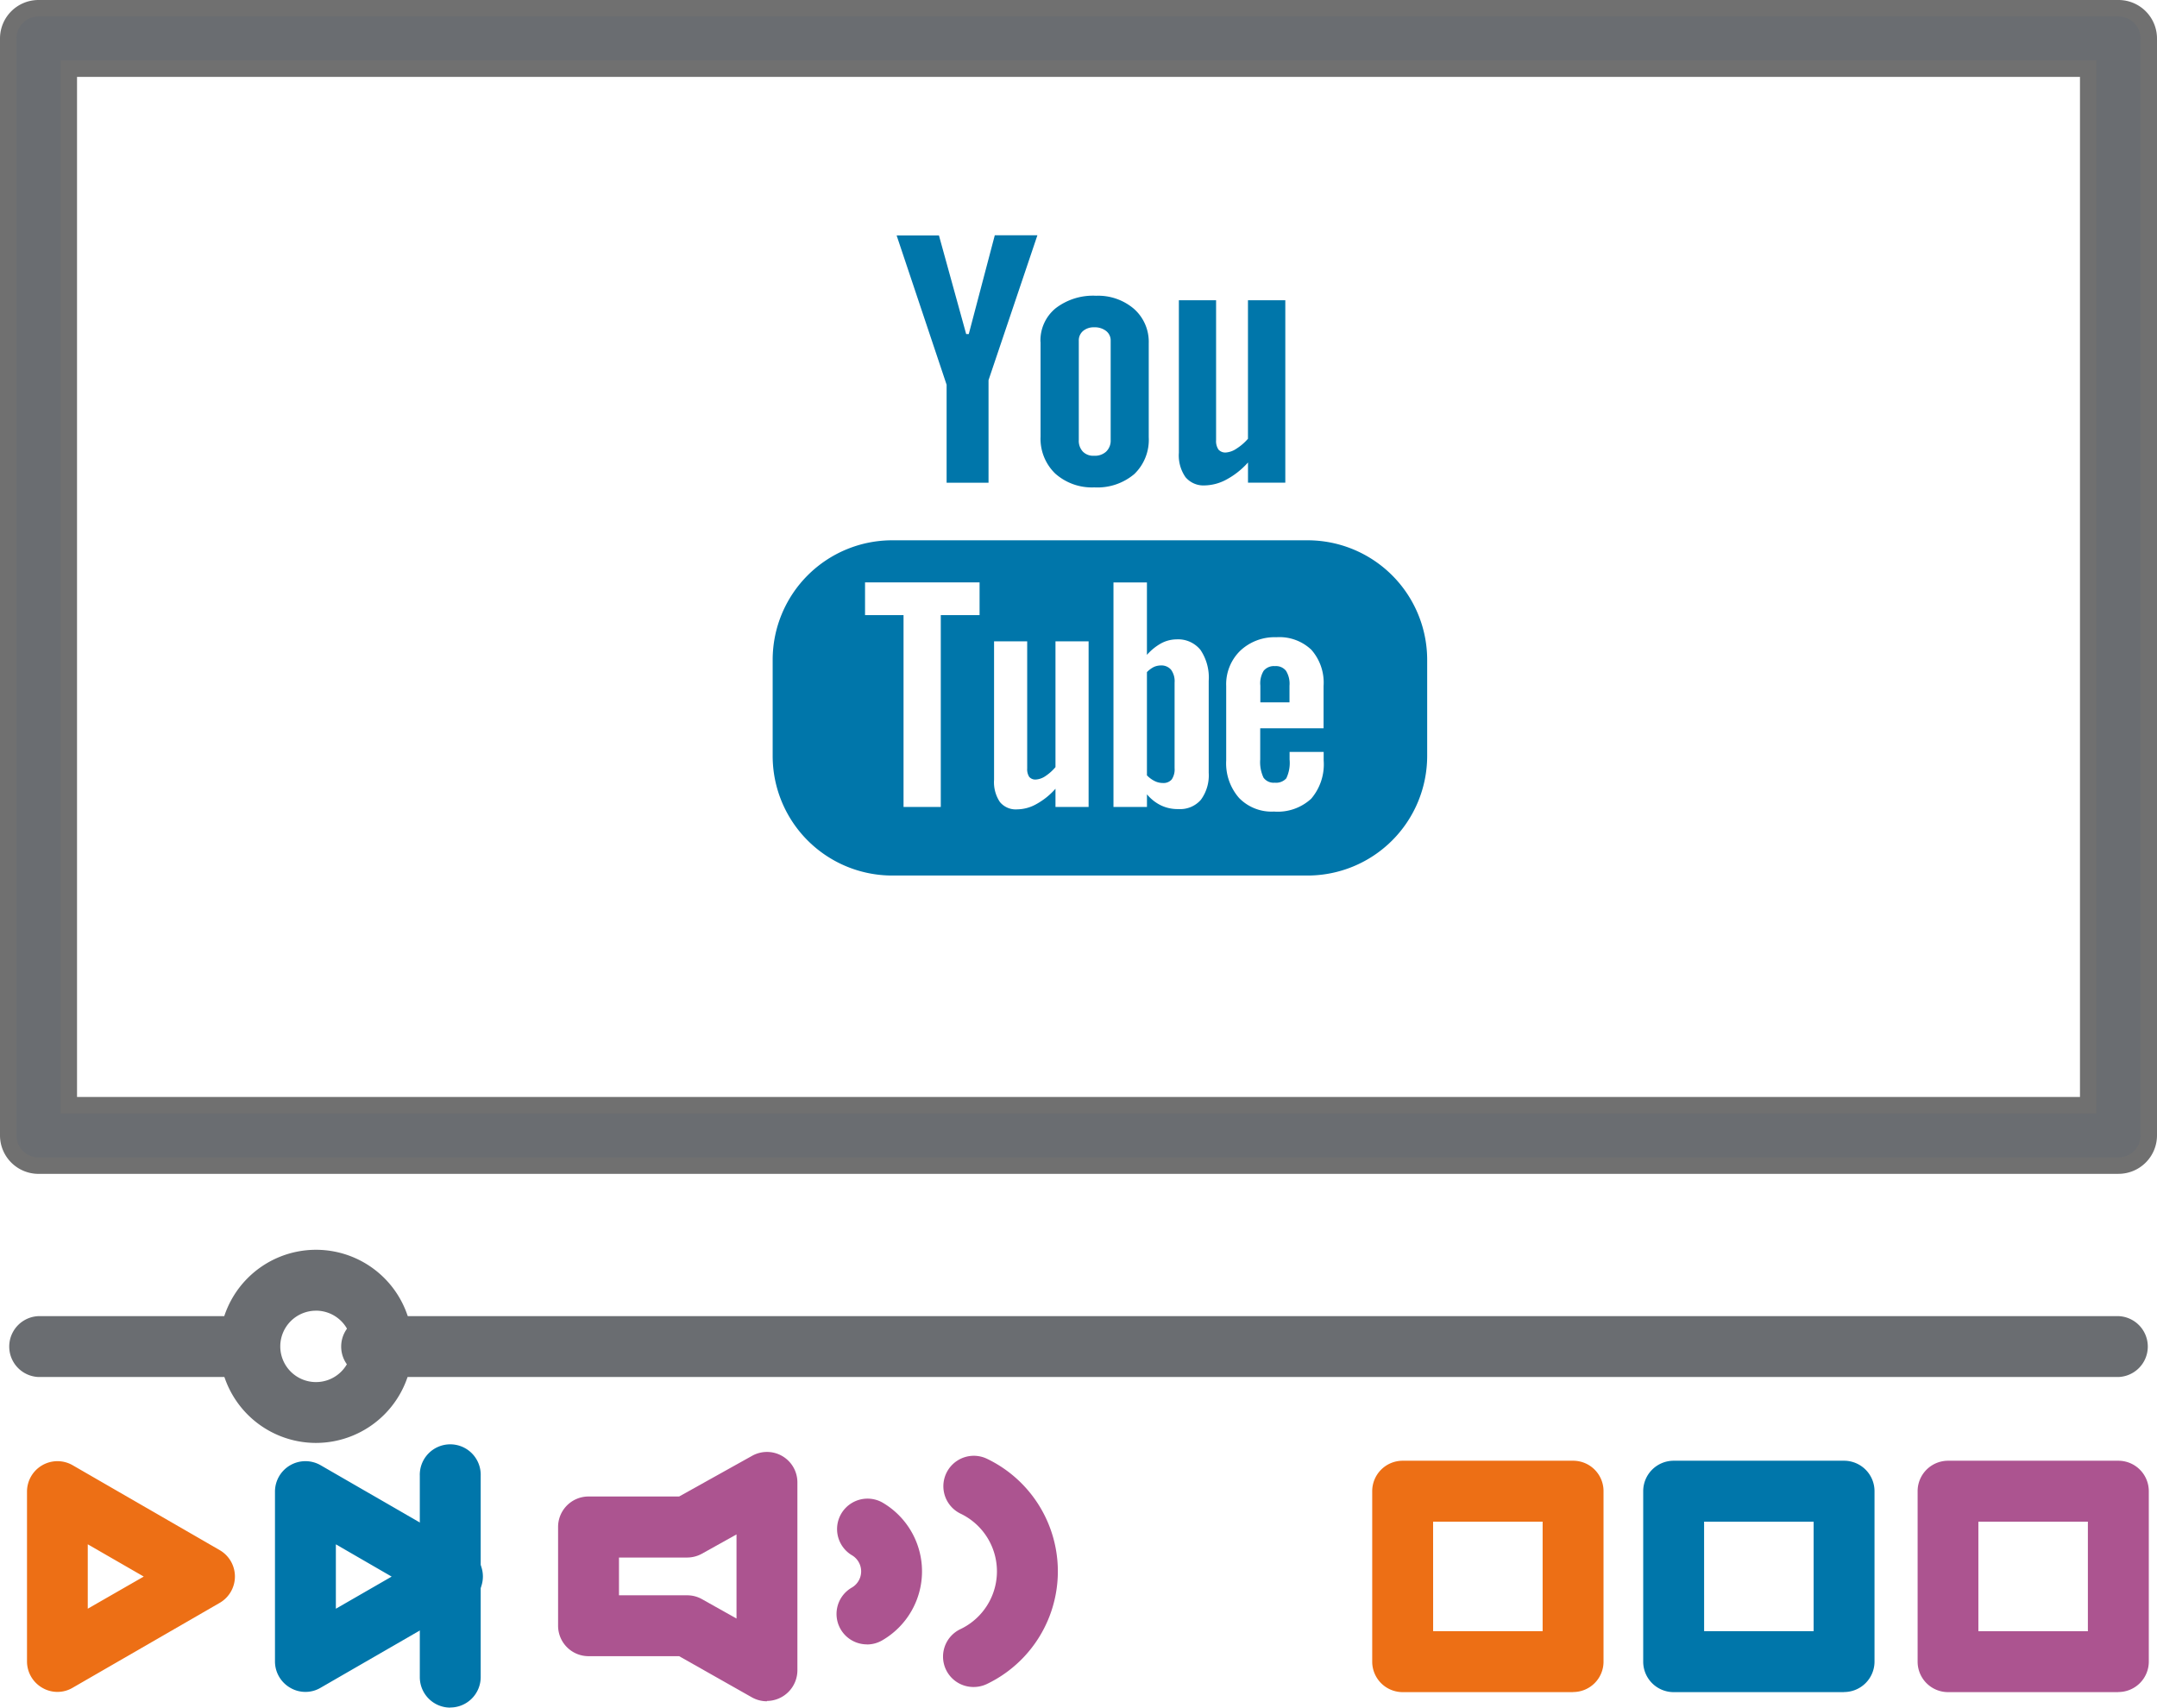
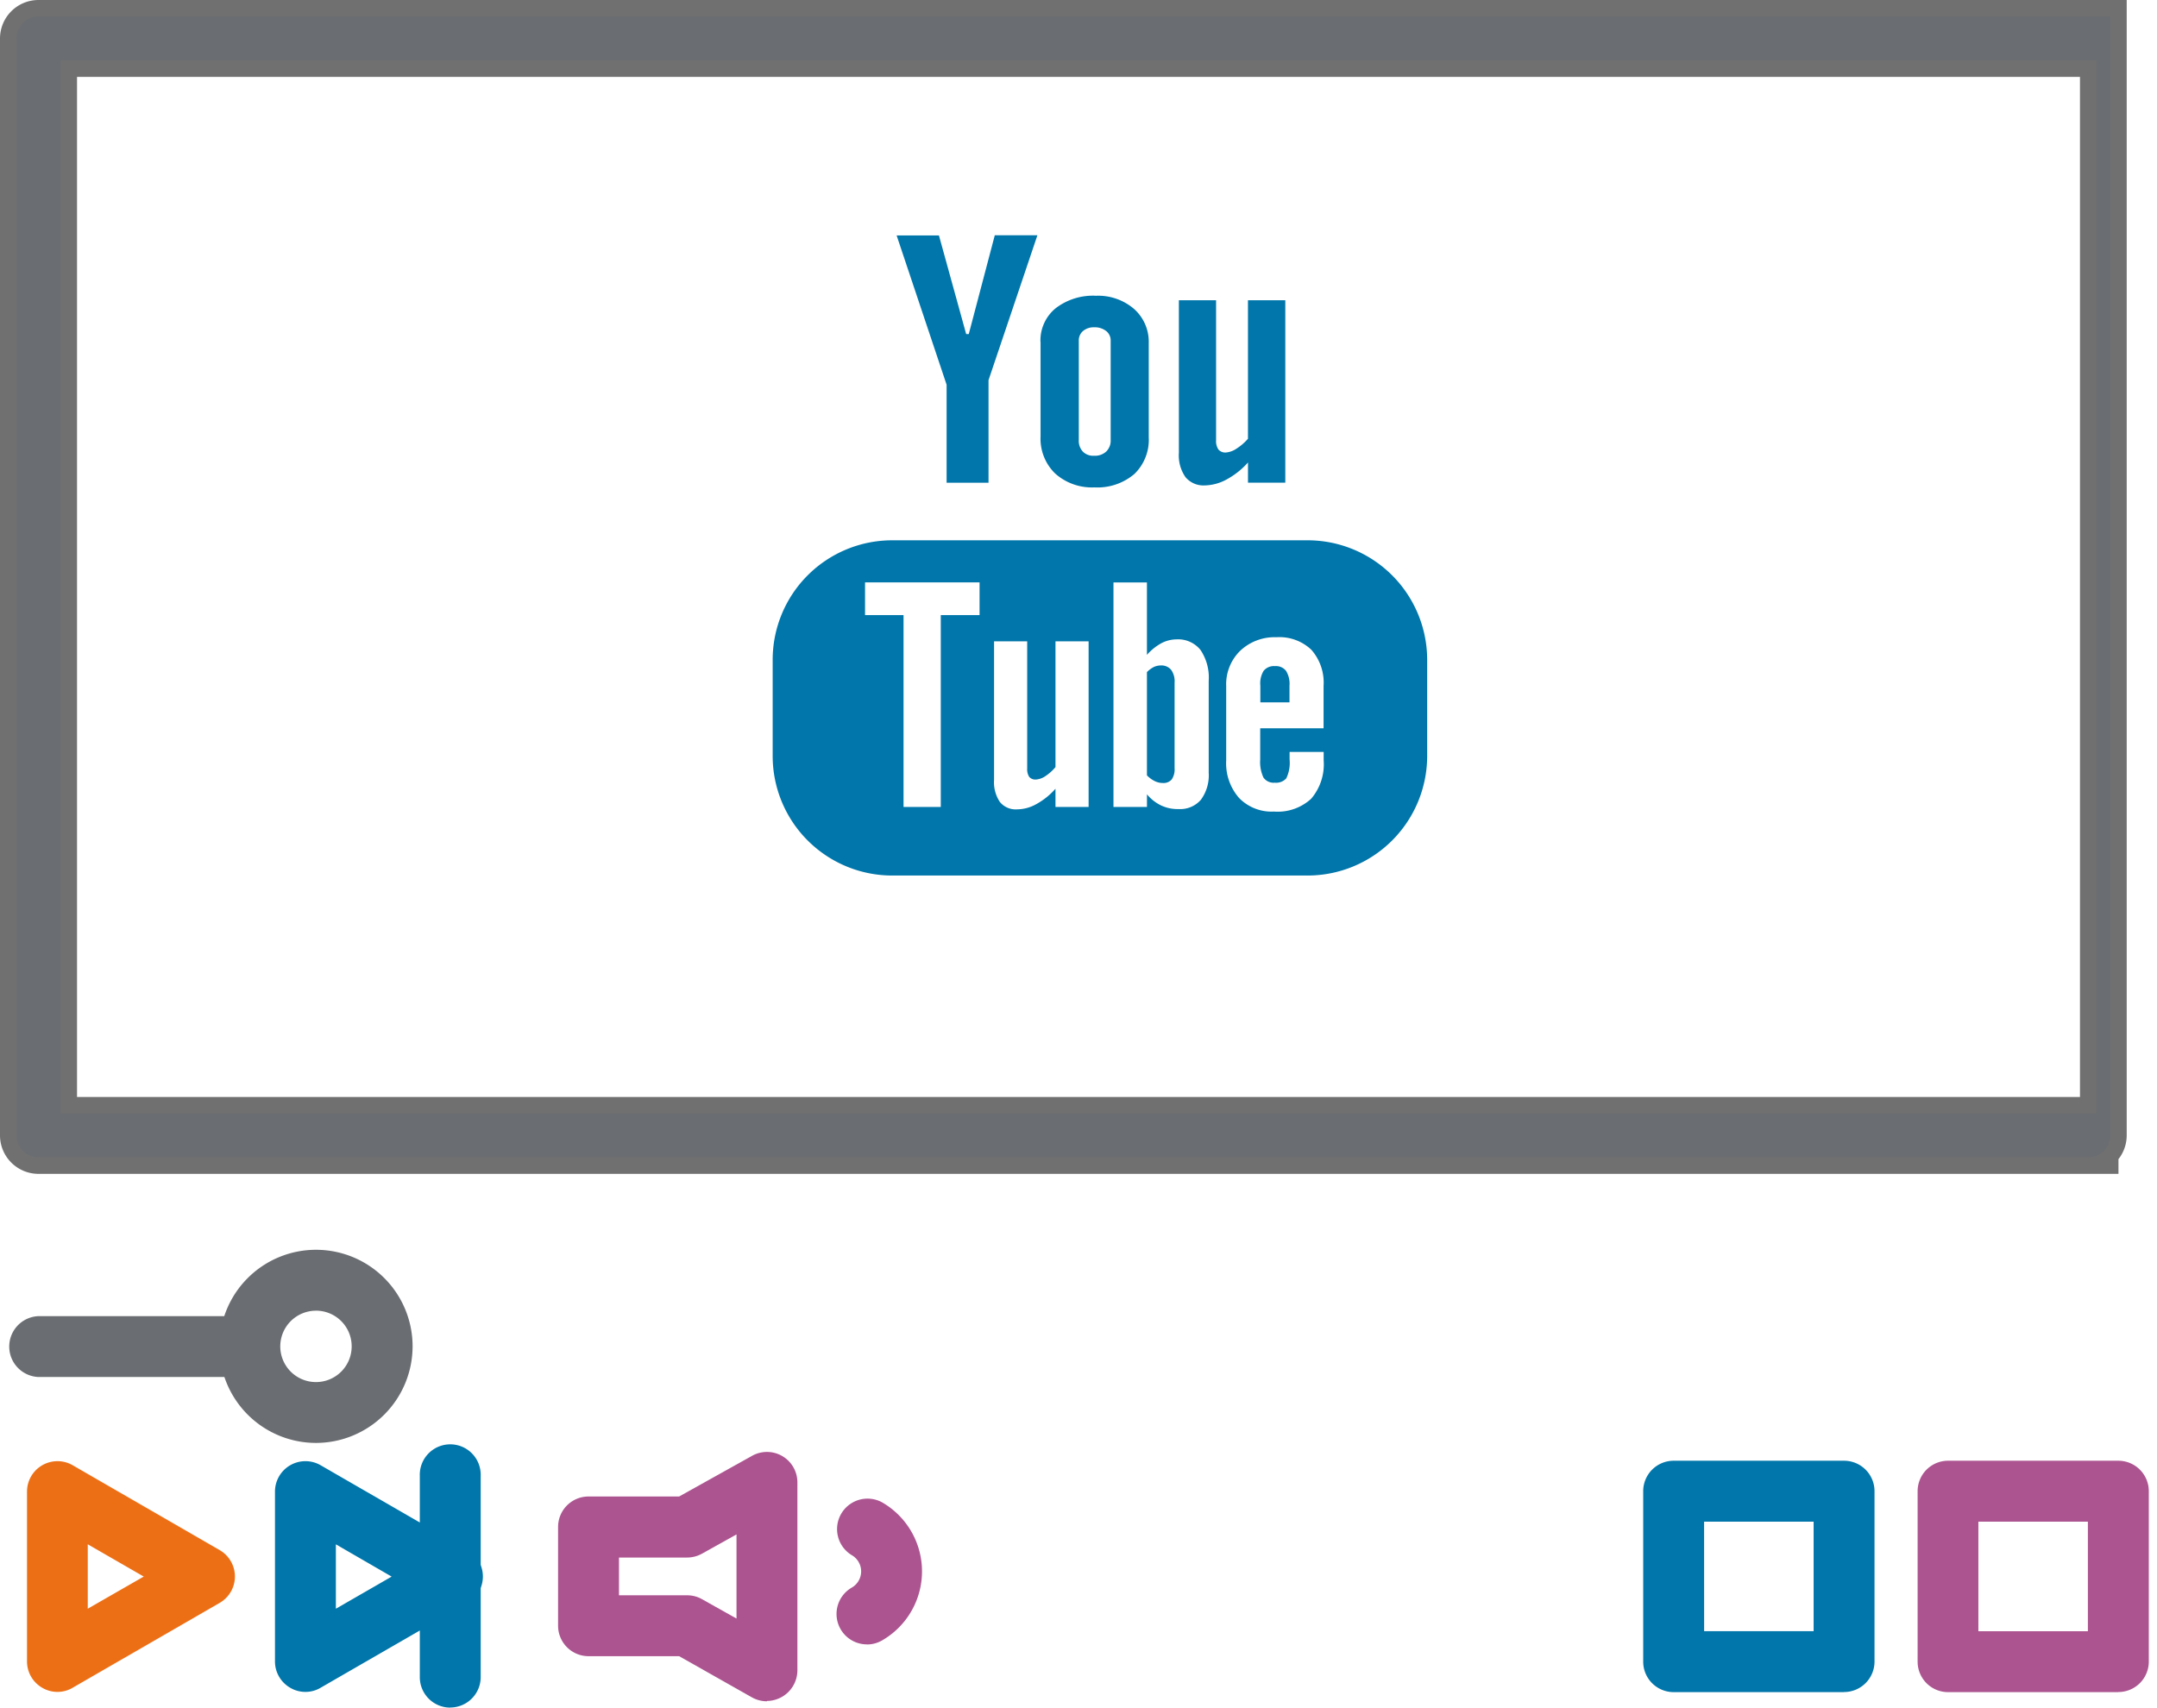
<svg xmlns="http://www.w3.org/2000/svg" width="65.5" height="51.865" viewBox="0 0 65.5 51.865">
  <g id="youtube-icon" transform="translate(-291.75 -1837.792)">
    <g id="Group_6883" data-name="Group 6883" transform="translate(292 1838.042)">
-       <path id="Path_18224" data-name="Path 18224" d="M64.08,35.153H.92A.919.919,0,0,1,0,34.235V.917A.919.919,0,0,1,.92,0H64.08A.919.919,0,0,1,65,.917V34.235a.919.919,0,0,1-.92.917M1.839,33.318H63.161V1.835H1.839Z" transform="translate(0)" fill="#6a6d71" stroke="#707070" stroke-width="0.5" />
+       <path id="Path_18224" data-name="Path 18224" d="M64.08,35.153H.92A.919.919,0,0,1,0,34.235V.917A.919.919,0,0,1,.92,0H64.08V34.235a.919.919,0,0,1-.92.917M1.839,33.318H63.161V1.835H1.839Z" transform="translate(0)" fill="#6a6d71" stroke="#707070" stroke-width="0.5" />
      <path id="Path_18226" data-name="Path 18226" d="M1.079,19.015a.906.906,0,0,1-.462-.126.923.923,0,0,1-.462-.8V12.931a.925.925,0,0,1,1.387-.8L6.008,14.71a.925.925,0,0,1,0,1.6L1.541,18.889a.9.9,0,0,1-.462.126M2,14.532v1.956L3.7,15.512Z" transform="translate(0.415 32.122)" fill="#ed6f15" />
      <path id="Path_18227" data-name="Path 18227" d="M3.115,19.015a.906.906,0,0,1-.462-.126.923.923,0,0,1-.462-.8V12.931a.925.925,0,0,1,1.387-.8L8.044,14.71a.925.925,0,0,1,0,1.6L3.577,18.889a.9.9,0,0,1-.462.126m.925-4.482v1.956l1.694-.976Z" transform="translate(5.909 32.122)" fill="#0076aa" />
-       <path id="Path_18228" data-name="Path 18228" d="M56.816,12.65H3.745a.925.925,0,0,1,0-1.849H56.816a.925.925,0,0,1,0,1.849" transform="translate(7.26 28.923)" fill="#6a6d71" />
      <path id="Path_18229" data-name="Path 18229" d="M7.337,12.65H.925a.925.925,0,0,1,0-1.849H7.337a.925.925,0,0,1,0,1.849" transform="translate(0 28.923)" fill="#6a6d71" />
      <path id="Path_18230" data-name="Path 18230" d="M19.618,19.028H14.444a.925.925,0,0,1-.925-.925V12.93A.925.925,0,0,1,14.444,12h5.174a.925.925,0,0,1,.925.925V18.1a.925.925,0,0,1-.925.925m-4.249-1.849h3.325V13.85H15.368Z" transform="translate(36.129 32.116)" fill="#0076aa" />
-       <path id="Path_18231" data-name="Path 18231" d="M17.369,19.028H12.192a.925.925,0,0,1-.925-.925V12.93A.925.925,0,0,1,12.192,12h5.178a.922.922,0,0,1,.921.925V18.1a.922.922,0,0,1-.921.925m-4.253-1.849h3.325V13.85H13.116Z" transform="translate(30.152 32.116)" fill="#ed6f15" />
      <path id="Path_18232" data-name="Path 18232" d="M21.87,19.028H16.7a.925.925,0,0,1-.925-.925V12.93A.925.925,0,0,1,16.7,12H21.87a.925.925,0,0,1,.925.925V18.1a.925.925,0,0,1-.925.925M17.62,17.179h3.325V13.85H17.62Z" transform="translate(42.206 32.116)" fill="#ac5490" />
      <path id="Path_18233" data-name="Path 18233" d="M4.667,16.124A2.933,2.933,0,1,1,7.6,13.191a2.937,2.937,0,0,1-2.933,2.933m0-4.016A1.084,1.084,0,1,0,5.75,13.191a1.083,1.083,0,0,0-1.084-1.084" transform="translate(4.679 27.451)" fill="#6a6d71" />
      <path id="Path_18234" data-name="Path 18234" d="M4.323,19.841a.925.925,0,0,1-.925-.925V12.8a.925.925,0,1,1,1.849,0v6.113a.925.925,0,0,1-.925.925" transform="translate(9.1 31.773)" fill="#0076aa" />
      <path id="Path_18235" data-name="Path 18235" d="M10.885,19.5a.938.938,0,0,1-.455-.118L8.218,18.13H5.467a.925.925,0,0,1-.925-.925v-3a.925.925,0,0,1,.925-.925H8.218l2.215-1.235a.924.924,0,0,1,1.376.806v5.714a.933.933,0,0,1-.925.925M6.391,16.281H8.462a.913.913,0,0,1,.451.118l1.047.588V14.432l-1.047.584a.934.934,0,0,1-.451.118H6.391Z" transform="translate(12.155 31.922)" fill="#ac5490" />
      <path id="Path_18236" data-name="Path 18236" d="M7.766,16.749A.924.924,0,0,1,7.3,15.025a.569.569,0,0,0,0-.987.925.925,0,0,1,.928-1.6,2.42,2.42,0,0,1,0,4.187.916.916,0,0,1-.462.126" transform="translate(18.314 32.945)" fill="#ac5490" />
-       <path id="Path_18237" data-name="Path 18237" d="M8.645,18.988a.923.923,0,0,1-.4-1.757,1.943,1.943,0,0,0,0-3.51.925.925,0,0,1,.8-1.668,3.793,3.793,0,0,1,0,6.846.935.935,0,0,1-.4.089" transform="translate(20.669 32)" fill="#ac5490" />
      <rect id="Rectangle_541" data-name="Rectangle 541" width="65" height="51.614" transform="translate(0 0.001)" fill="none" />
    </g>
    <g id="Icon_-_Twitter" data-name="Icon - Twitter" transform="translate(315.213 1844.942)">
      <path id="icon-youtube" d="M56.43,8.1v4.632a1.155,1.155,0,0,0,.2.74.712.712,0,0,0,.591.252,1.437,1.437,0,0,0,.657-.18,2.381,2.381,0,0,0,.651-.517v.614h1.133V8.1H58.528v4.207a1.562,1.562,0,0,1-.348.3.656.656,0,0,1-.317.117.275.275,0,0,1-.231-.089.46.46,0,0,1-.072-.284V8.1Zm-4.2,1.267V12.24a1.473,1.473,0,0,0,.445,1.124,1.674,1.674,0,0,0,1.189.42,1.731,1.731,0,0,0,1.214-.406,1.442,1.442,0,0,0,.437-1.115V9.4a1.335,1.335,0,0,0-.446-1.036,1.67,1.67,0,0,0-1.153-.4,1.858,1.858,0,0,0-1.23.381A1.263,1.263,0,0,0,52.227,9.368ZM49.144,6.131H47.859l1.518,4.535v2.976H50.65V10.527l1.484-4.4H50.84l-.79,3h-.079ZM63.97,21.941V19.022a3.633,3.633,0,0,0-3.631-3.631H47.725a3.631,3.631,0,0,0-3.63,3.631v2.919a3.632,3.632,0,0,0,3.63,3.632H60.34A3.634,3.634,0,0,0,63.97,21.941ZM56.356,18.4a.873.873,0,0,1,.729.319,1.5,1.5,0,0,1,.251.942v2.792a1.252,1.252,0,0,1-.236.817.829.829,0,0,1-.683.284,1.167,1.167,0,0,1-.525-.109,1.278,1.278,0,0,1-.431-.339v.385H54.444v-6.82H55.46v2.2a1.627,1.627,0,0,1,.431-.35A1,1,0,0,1,56.356,18.4ZM52.683,22.28V18.459h1.006v5.032H52.683v-.554a2.164,2.164,0,0,1-.58.466,1.209,1.209,0,0,1-.584.16.619.619,0,0,1-.525-.225,1.08,1.08,0,0,1-.176-.672V18.459h1.006v3.86a.432.432,0,0,0,.061.257.246.246,0,0,0,.206.081.579.579,0,0,0,.281-.1A1.426,1.426,0,0,0,52.683,22.28Zm6.709-3.945a1.407,1.407,0,0,1,1.061.381,1.509,1.509,0,0,1,.371,1.1V21.1H58.9v.947a1.11,1.11,0,0,0,.1.553.378.378,0,0,0,.342.153.414.414,0,0,0,.35-.132,1.089,1.089,0,0,0,.1-.574v-.229h1.035v.257a1.607,1.607,0,0,1-.38,1.166,1.5,1.5,0,0,1-1.128.389,1.375,1.375,0,0,1-1.063-.415,1.6,1.6,0,0,1-.389-1.14V19.813a1.419,1.419,0,0,1,.427-1.068A1.52,1.52,0,0,1,59.391,18.335ZM46.9,17.663v-.993h3.478v.993H49.2V23.49H48.069V17.663Zm9.4,4.649v-2.6a.594.594,0,0,0-.106-.388.385.385,0,0,0-.313-.132.529.529,0,0,0-.214.048.806.806,0,0,0-.207.155v3.135a.85.85,0,0,0,.24.176.549.549,0,0,0,.242.056.325.325,0,0,0,.272-.109A.547.547,0,0,0,56.3,22.312Zm-2.443-9.489a.438.438,0,0,1-.344-.127.48.48,0,0,1-.122-.352V9.328a.373.373,0,0,1,.129-.294.5.5,0,0,1,.337-.112.561.561,0,0,1,.364.112.362.362,0,0,1,.138.294v3.017a.46.46,0,0,1-.137.352A.5.5,0,0,1,53.857,12.823Zm5.932,7.49v-.507a.742.742,0,0,0-.106-.451.386.386,0,0,0-.335-.142.4.4,0,0,0-.344.142.734.734,0,0,0-.1.451v.507Z" transform="translate(-44.095 -6.131)" fill="#0076aa" />
    </g>
  </g>
</svg>